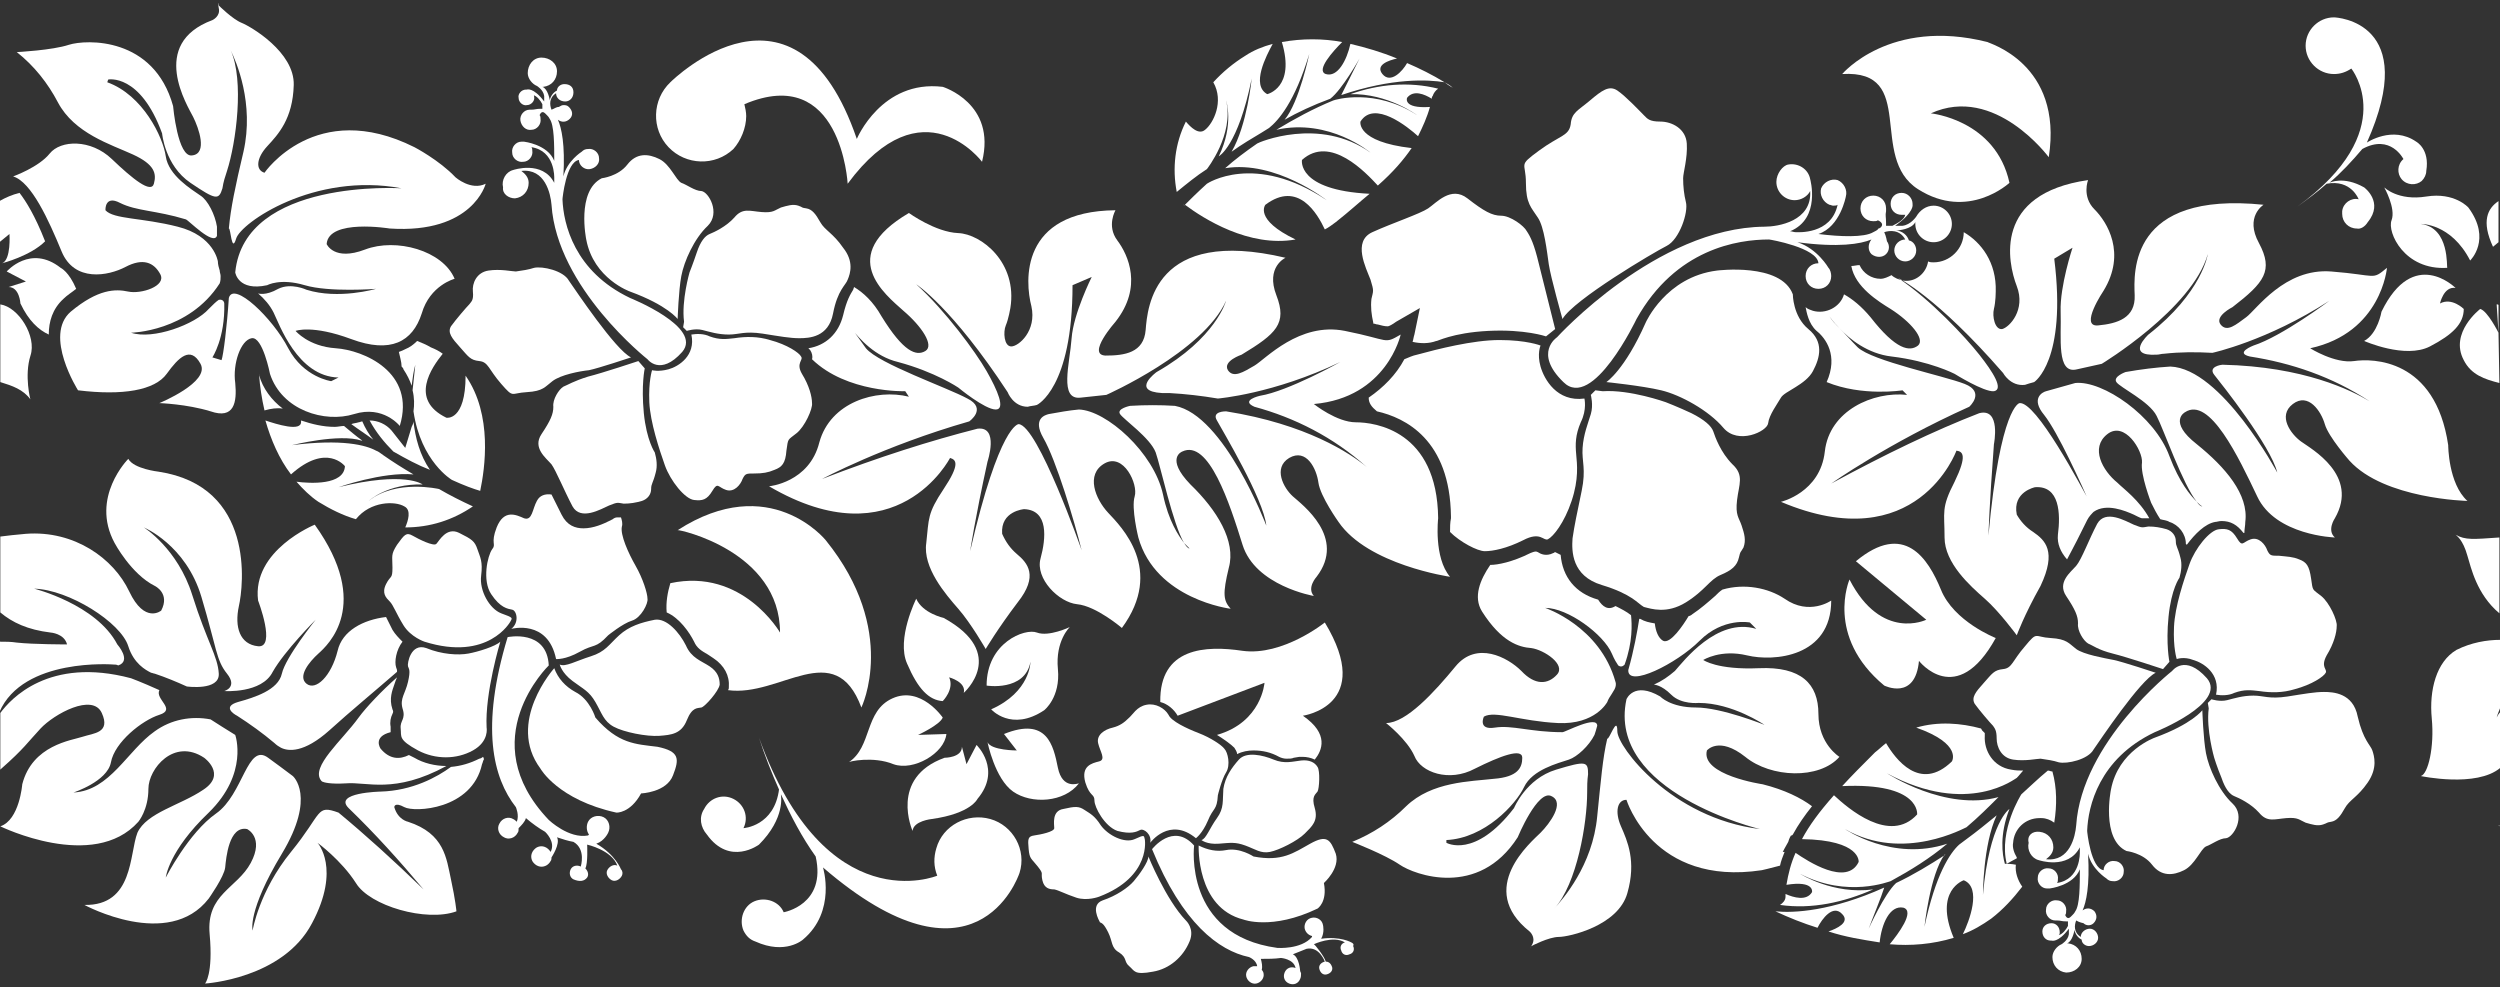
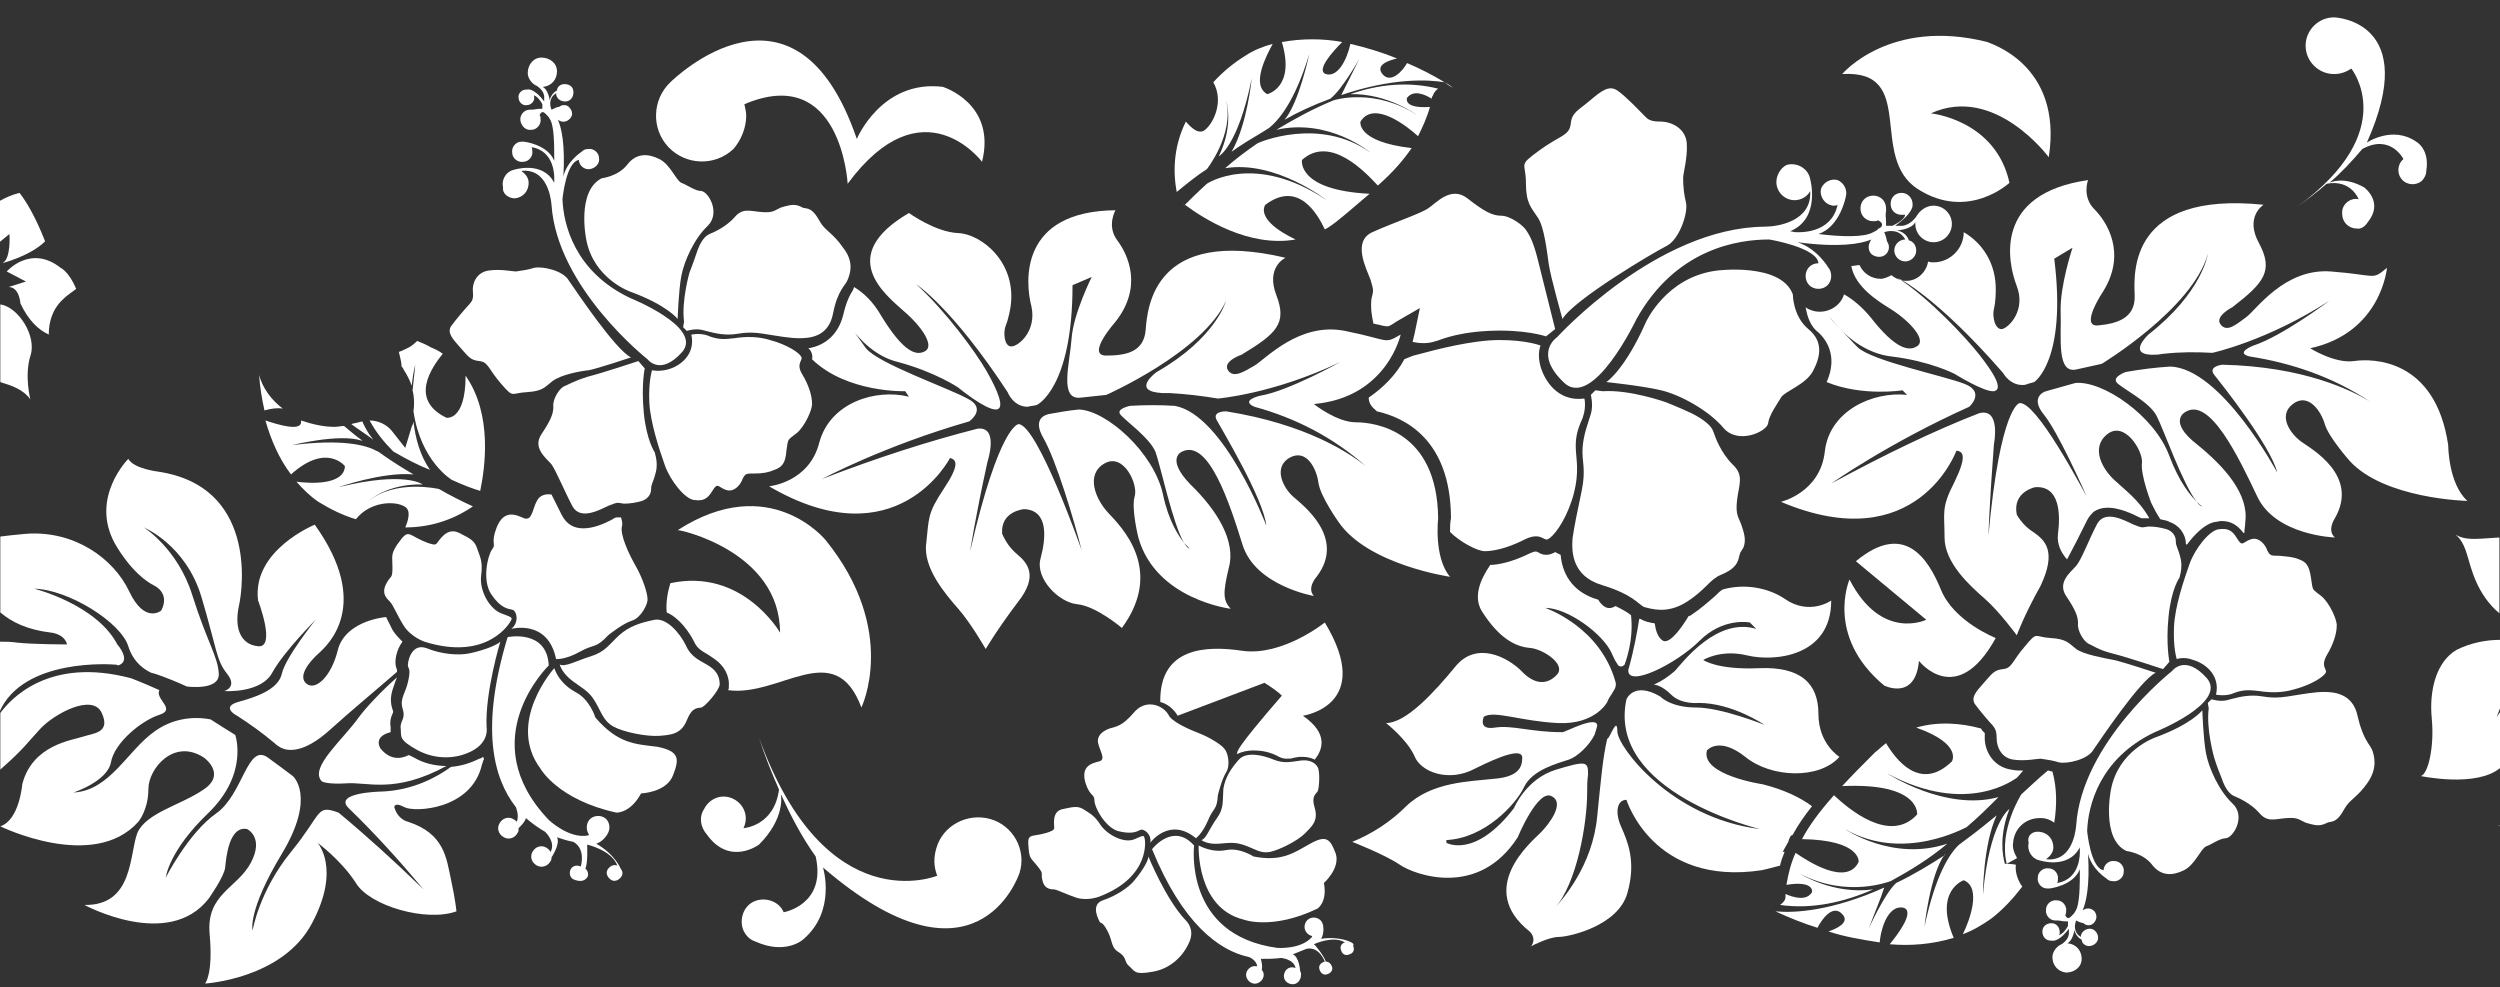
<svg xmlns="http://www.w3.org/2000/svg" version="1.1" id="Layer_1" x="0px" y="0px" viewBox="0 0 273.5 108" style="enable-background:new 0 0 273.5 108;" xml:space="preserve">
  <rect x="0" y="0" width="273.5" height="108" fill="#333333" stroke="none" />
  <style type="text/css"> .st0{fill:#094F5A;} .st1{fill:#FFFFFF;} </style>
  <g id="Group_60_00000035494571453348866690000017483216088333788087_" transform="translate(1953.035) rotate(90)">
    <path id="Path_51_00000059990654251492634260000011618596972551167121_" class="st1" d="M9,1795c0.3-0.6,0.6-0.9,0.6-0.9 S9.4,1794.5,9,1795 M10.8,1807.5L10.8,1807.5c-1-1.3-4.4-3.2-4.4-3.2c1,0.5,3.2,1.6,4,2c-1.9-5.6-1.7-9.5-1.4-11.3 c-0.8,1.3-1.5,2.7-2.1,4.1c0.9,0.5,2.3,1.8,1.2,2.7c-1,0.8-1.5-0.7-1.7-1.6c-0.7,1.7-1.2,3.4-1.6,5.1c1.8,0.4,3.7,1.4,3.3,2.7 c-0.4,1.1-2.5-0.8-3.5-1.8c-0.4,2.1-0.4,4.4,0,6.6c5-1.5,5.7,1.6,5.7,1.6c-1,1.8-4.2,0.1-5.5-0.6c0.3,1.1,0.7,2.1,1.3,3 c0.8,1.3,1.8,2.5,2.9,3.5c2.1-1.2,4.5,0,5.2,0.9c0.6,0.7-0.3,1.6-0.9,2.1c2.4,1.2,5.1,1.5,7.7,1c-0.9-1.1-1.8-2.2-2.5-3.3l0,0 c0,0-3.8-3-7.5-2.1c0,0,2.6-0.9,6.1,0.8c0,0-1.1-2.1-8.5-3.6c0,0,5.1,0.5,8,2.2l0,0c-0.8-1.1-1.5-2.3-2.1-3.3v0 c-0.2-0.3-0.3-0.5-0.5-0.8c-0.8-1-2.8-2.8-8.1-4.4c0,0,5.3,1.1,7.2,2.7l0,0C12.3,1811.1,11.5,1809.4,10.8,1807.5 M21.1,1824.4 L21.1,1824.4L21.1,1824.4L21.1,1824.4 M25.1,1808.1c-0.2-0.4-0.5-0.8-0.8-1.2c-1.1-1.4-2.2-2.6-3.1-3.7c-0.4,8-3.7,7.4-3.7,7.4 c-2.8-3.1,1.4-7,2.8-8.3c-1.5-1.7-2.8-2.8-4.1-3.7c-0.7,6.1-2.9,5.6-2.9,5.6c-2.4-1.5,0.6-5.2,1.6-6.3c-1-0.5-2.1-1-3.2-1.3 c0.2,3-1,2.5-1,2.5c-0.9-0.7-0.4-1.9,0.1-2.7c-0.1,0-0.2,0-0.3-0.1c-0.3-0.1-0.6-0.3-0.8-0.6l0,0c-0.8,3.2-0.5,6.5,0.6,9.6 c-0.1-4.1,2.3-7.3,2.3-7.3c-3,4.6-1.7,9-1.6,9.2c0.9,2.2,2,4.2,3.2,6.2c-1.3-5.8,2.5-10.3,2.5-10.3c-4,5.6-1.1,12.3-1,12.4 c0.9,1.3,1.8,2.5,2.7,3.5c-0.9-5.5,3.5-11.1,3.5-11.1c-5.3,7.9-1.8,13.1-1.8,13.1c1,1.1,1.8,1.9,2.3,2.4c1.5-2,4.7-7,3.8-12.1 c-2.2,4.6-3.8,3.3-3.8,3.3C19.7,1811,23.4,1808.9,25.1,1808.1 M22.5,1823.4L22.5,1823.4c0,0-0.1,0.1-0.1,0.2L22.5,1823.4" />
    <path id="Path_52_00000055679717159707420150000002908228621895579283_" class="st1" d="M17.2,1728.9c0,0-8,5.9-4.8,12.9 c0,0,0.7-7.1,7.6-8.6c0,0,4.2,4.5,0.7,10s-13.1,0-12.6,8.3c0,0-6.2-5.2-3.5-15.9C4.7,1735.6,6.9,1727.3,17.2,1728.9" />
    <path id="Path_53_00000144336108829170163230000010065428419050529454_" class="st1" d="M61.4,1750l6.4-7.7c0,0,2.4,4.9-4.4,8.4 c0,0,6.2,2.7,11.6-3.8c0,0,1.7-3.4-2.7-3.8c0,0,5.3-4.1-2.5-8.4c0,0-1.8,4.6-5.3,6C61.1,1742.1,57,1744.7,61.4,1750" />
-     <path id="Path_54_00000130627495712445817880000003507757682015391389_" class="st1" d="M76.7,1849.9c0,0-1.3-1.3-2.6-0.7 c0,0,0.5-1.9,1.7-1.6c0,0-4.3-4.9-8.2,2.2c0,0-0.5,2.3-2.1,3c0,0,4.4,2.2,7.1,1C75.4,1852.6,76.6,1851.4,76.7,1849.9 M83.6,1855.3 c0.8-2.2-1.2-5.6-3.3-5.8l0.1,3.1c0,0-1.1-2.4-1.9-2.7c0,0-3.5,2.4-2.1,5.5c1.4,3.1,5.3,2.2,7,4.8 C83.3,1860.2,82.7,1857.5,83.6,1855.3 M83.6,1847.3l-1.9,0.5c1.2,0,1.2,1.9,1.2,1.9c2.2,6.1,8,3.5,8,3.5c-1.1-0.1-1.3-2.1-1.3-2.1 c-0.6-4.3-2.2-5-2.2-5c-3.2-2.7-5.9,0.1-5.9,0.1L83.6,1847.3z M84,1837.3c-2.5,0.5-5.6,1.2-3.7,5.9l1.8-1.4c0,0,0,2.8-0.9,3.2 c0,0,4-0.8,5.4-2.8c1.4-2,1.2-5.6-0.9-7.2C85.7,1835.1,86.4,1836.8,84,1837.3 M72.4,1840.3c0,0,3.3,0,5.2,4.3c0,0,2.5-2.2,0.1-5.8 c0,0-1.4-1.8-4.5-1.5c-3.1,0.3-4.6-1.3-4.6-1.3s1.1,2.3,0.6,3.6s1.1,5.5,5.8,5.5C75,1845.2,75.7,1840.9,72.4,1840.3" />
    <path id="Path_55_00000005951234297305396000000006269623549374513540_" class="st1" d="M24.3,1694L24.3,1694 c-2.2-1.8-3.8,0.4-3.8,0.4c-1.3,2.3-0.5,3.8-0.5,3.8l0,0c-1.1-1.3-2.4-2.5-3.7-3.6h0c-1.7-3.1,1.1-4.5,1.1-4.5 c0.6,0.7,1.6,0.7,2.2,0.2c0.7-0.6,0.7-1.6,0.2-2.2c-0.3-0.3-0.7-0.5-1.1-0.5l0,0c-2.4-0.4-3.2,1.1-3.2,1.1 c-1.8,2.6,0.1,5.4,0.1,5.4v0c-13.2-5.9-13.7,3.3-13.7,3.6c0,1.7,1.4,3.1,3.1,3.1s3.1-1.4,3.1-3.1c0-0.7-0.2-1.3-0.6-1.9 c0,0,6.8-5.5,15.1,5.9c-0.8-1.1-1.6-2.2-2.5-3.2l0,0c-0.5-2.7,1.7-3.5,1.7-3.5l0,0c-0.2,0.8,0.4,1.7,1.3,1.8c0.1,0,0.2,0,0.3,0 c0.9,0,1.6-0.7,1.6-1.6C25.1,1694.8,24.8,1694.3,24.3,1694" />
    <path id="Path_56_00000174597795998437514840000009783750058122580614_" class="st1" d="M91.3,1875.7L91.3,1875.7 c3.5-2.5,1.1-5.7,1.1-5.7c-2.9-2.9-5.4-2.4-5.4-2.4l-0.1,0c2.4-1.1,4.7-2.3,6.8-3.8v0c5.3-1.2,6.1,3.5,6.1,3.5 c-1.2,0.5-1.7,2-1.2,3.2c0.5,1.2,2,1.7,3.2,1.2c0.6-0.3,1-0.7,1.2-1.3l0,0c1.5-3.3-0.2-5.2-0.2-5.2c-3.1-3.7-7.9-2.2-7.9-2.2h0 c14.3-16.6,1.2-21.3,0.6-21.5c-2.5-0.8-5.2,0.7-5.9,3.2s0.7,5.2,3.2,5.9c1,0.3,2,0.3,3-0.1c0,0,5.1,12.2-15.1,19.5 c1.9-0.6,3.9-1.4,5.7-2.2l-0.1,0c4.1,0.5,4.3,3.9,4.3,3.9l0,0c-1.2-0.6-2.6-0.1-3.2,1.1s-0.1,2.6,1.1,3.2 C89.4,1876.6,90.5,1876.4,91.3,1875.7" />
    <path id="Path_57_00000183223675461515611650000013190824819382481555_" class="st1" d="M12.7,1871.4c-0.4,0-0.9,0.1-1.3,0.2l0,0 c-4.5-10.6,8.7-11.3,8.7-11.3c-11.1-8.2-2.4-14.7-2.4-14.7c-6.4-1.6-8.2,4.3-8.2,4.3c-0.8,6.7,5.7,9.4,5.7,9.4 c-19.6,6.7-6.5,20.1-6.2,20.4l0,0l0,0c1.9,2,5.1,2.1,7.1,0.2c2-1.9,2.1-5.1,0.2-7.1C15.4,1872,14,1871.4,12.7,1871.4" />
    <path id="Path_58_00000155140210791102802720000007555607429345943957_" class="st1" d="M69.2,1867.7c0,0-7.1,4.1-5.4,12 c1,0.3,2.1,0.5,3.2,0.4c0.6-1.4,2.2-2.5,3.2-3c0.7-0.3,1-0.8,1.4-1.5l0.4-0.6c0.8-1.2,1.9-1.8,3.2-1.7c0.1,0,0.2,0,0.3,0.1 c0.8-5.7-5.9-11.7,1.9-14.6c0,0-8.4-4.1-18.3,3.9c0,0-7.6,6.1-1.1,16.2C57.9,1878.8,60.3,1867.7,69.2,1867.7" />
-     <path id="Path_59_00000000904206993073177910000001348543537919981743_" class="st1" d="M82.5,1817.7c-0.3-0.6-0.4-1.2-0.4-1.8 c0-1,0.2-1.9,0.7-2.8c0.1-0.2,0.2-0.5,0.2-0.8c0-0.3,0-0.6-0.1-0.8l-0.1-0.6c0-0.1,0-0.3,0-0.4c0-0.4,0.1-0.9,0.3-1.3 c-1-0.8-2.8-1.6-4.8,1.3c0,0-1.1-7.9-10.2-2.4c0,0,3.7,4.6,3.1,9c-0.6,4-0.4,9.1,5.6,9c0.2-0.8,0.8-1.5,1.5-1.9l-3.6-9.5 c0,0,4.3,0.3,5.7,5.2c0.5-0.8,1-1.5,1.4-1.9C82,1817.9,82.2,1817.7,82.5,1817.7" />
+     <path id="Path_59_00000000904206993073177910000001348543537919981743_" class="st1" d="M82.5,1817.7c-0.3-0.6-0.4-1.2-0.4-1.8 c0-1,0.2-1.9,0.7-2.8c0.1-0.2,0.2-0.5,0.2-0.8c0-0.3,0-0.6-0.1-0.8l-0.1-0.6c0-0.1,0-0.3,0-0.4c0-0.4,0.1-0.9,0.3-1.3 c-1-0.8-2.8-1.6-4.8,1.3c0,0-1.1-7.9-10.2-2.4c0,0,3.7,4.6,3.1,9c-0.6,4-0.4,9.1,5.6,9c0.2-0.8,0.8-1.5,1.5-1.9l-3.6-9.5 c0.5-0.8,1-1.5,1.4-1.9C82,1817.9,82.2,1817.7,82.5,1817.7" />
    <path id="Path_60_00000016052972924374550180000002908461715363874733_" class="st1" d="M92.3,1809.7c1,1.8,2,3.1,1.4,6.2 c0,0-1,1.5-0.7,3c0.2,1,0,2-0.5,3c0,0,6.8,0.3,8.1-4.9c0,0,1.2-3.1-1.2-8.1c0,0-0.7-1.1-2.8-0.7c0,0-1.6-1.8-3.2-1.3 C91.8,1807.5,91.3,1807.9,92.3,1809.7 M89.5,1819.9c1.1,0.8,2.3,1.2,2.4,1.7c0,0,0.5-0.6,0.4-1.9c-0.1-1.3-0.2-1.8,0.2-2.9 c0.4-1.1,0.9-1.7,0.7-2.7c-0.2-1-1.2-3-2-3.8c-0.8-0.8-1.4-1.5-2.8-1.1c-1.3,0.4-1.5-0.1-1.8-0.3c-0.3-0.2-2.3-0.3-2.7,0 c-0.5,0.3-0.8,0.9-0.7,1.8s0.4,1.8-0.1,3c-0.5,1.2-0.9,3,0,3.8c0.9,0.8,1.9,1.5,3.2,1.7C87.6,1819.3,88.4,1819.1,89.5,1819.9 M87.6,1833.3c0.7,0,2.8-1.1,3.3-2.5c0.4-1.5,0.1-2.1-0.1-2.5c-0.2-0.4,0.5-1.3,1.4-1.1c0,0-2.9-2.1-0.5-5c0,0-0.5-0.7-1.9-1.3 c-1.5-0.6-1.1-1-2.8-1.1c0,0-1.7-0.4-2.5-0.9c-0.8-0.5-2.2-0.2-2.6,0.2c-0.4,0.3-1.2,1.5-1.7,2.8c-0.5,1.3-1.3,3-2,3.3 c-0.7,0.4-1.3,1.4-1.1,2.4c0.2,1.1,1.1,1.5,1.5,2c0.4,0.4,0.8,0.9,1,1.7c0.2,0.9,0.8,1.8,1.7,1.6c0.9-0.2,1.8-0.9,2-0.1 c0.2,0.8,0.5,2,2.3,1.5C87.2,1833.8,86.8,1833.3,87.6,1833.3 M93.7,1827.4c0.6,0,2,1,2.7,1.6c0.7,0.6,1.6,1.9,2.1,3.4 c0.5,1.4,2.2,0.4,2.4,0.3c0.1-0.2,0.1-0.4,1.1-0.9c1-0.5,1.7-0.3,2.2-1.2c0.6-0.9,1-0.5,1.5-1.1s1-0.5,0.6-2.6 c-0.3-1.8-1.6-3.3-3.3-4c-1.4-0.6-2.3,0.4-2.3,0.4C98.4,1825.5,93.7,1827.4,93.7,1827.4 M91.8,1827.8c-0.4,0.1-0.5,0,0,1.1 s-0.4,2.9-1.5,3.7c-1.1,0.7-1.3,1.2-1.7,1.8c-0.4,0.6-0.4,1-0.1,2.3c0.2,1.3,1.7,1,2.1,1c0.4,0,0.7,1.5,0.8,2.2s0.4,0.7,1.5,0.6 c1.1-0.1,1-0.3,1.9-1c0.9-0.7,0.6-0.3,1.5-0.5c0.9-0.2,1-0.8,1-1.3c0.1-0.5,0.5-1.2,0.9-2.4s-0.1-2.5-0.1-2.5 C95.9,1827,91.7,1827.8,91.8,1827.8 M103.1,1805.2L103.1,1805.2c0,0-0.7,1.2-0.4,3.3c-0.7-0.4-1.5-0.2-1.5-0.2 c-0.6,0.1-0.9,0.7-0.8,1.2c0.1,0.6,0.7,0.9,1.2,0.8c0.4-0.1,0.7-0.4,0.8-0.8l0.1,0c1.4,1.2,1.2,3.8,1.2,3.8 c-1.4,10.3-11.2,9.1-11.2,9.1c-2.6,2.3,0.4,4.6,0.4,4.6c8.1-3.3,11.1-7.3,11.8-10.6l0,0c0,0,0.3-0.8,1-0.9c0,0.1,0,0.3,0,0.4 c0.1,0.5,0.6,0.9,1.1,0.8c0.5-0.1,0.9-0.6,0.8-1.1c-0.1-0.5-0.6-0.9-1.1-0.8c-0.1,0-0.3,0.1-0.4,0.2c-0.4-0.1-0.8,0-1.2,0.1l0,0 c0-0.8,0-1.5-0.1-2.2c0,0,0.1-1.4,1.1-1.6h0c-0.2,0.5,0,1,0.5,1.2c0.5,0.2,1,0,1.2-0.5c0.2-0.5,0-1-0.5-1.2 c-0.2-0.1-0.4-0.1-0.6-0.1c-0.1,0-0.2,0.1-0.3,0.1l0,0c0,0-1.5,0.1-1.8,0.8v0c-0.2-0.5-0.4-1-0.6-1.5c-0.3-1.4,1.4-2,1.4-2 c0.1,0.4,0.4,0.7,0.8,0.6c0.4-0.1,0.7-0.4,0.6-0.8c-0.1-0.4-0.4-0.7-0.8-0.6c-0.3,0.1-0.6,0.3-0.6,0.7c-0.5,0.1-1.9,1.2-1.9,1.3 c0,0-1-2.1-0.2-3.4h0c0.1,0.4,0.5,0.6,0.9,0.4c0.4-0.1,0.6-0.5,0.4-0.9c-0.1-0.4-0.5-0.6-0.9-0.4 C103.3,1804.9,103.2,1805,103.1,1805.2" />
    <path id="Path_61_00000144312528525969053350000006712942870827458474_" class="st1" d="M65.9,1841.7c-2.9-2.3-4.3-1.1-5.3,0.1 c-0.6,0.7-1.3,1.2-2.2,1.6c-2.5,0.2-2.7-2.4-2.7-2.4c0.1-2.7,3.2-2.4,5.4-1.8c2.2,0.6,4.8-2,5-4c0.2-2.1,2.6-4.9,2.6-4.9 c-6.4-4.7-11.1,0.1-12.6,1.5s-4.2,2.5-5.4,0.4c-1.2-2.1,2.3-3.7,3.6-3.3s4.5-0.4,4.5-0.4c6.8-1.9,7.8-10.1,7.8-10.1 c-0.9,0.8-1.6,0.9-4.5,0.2c-2.9-0.8-6.3,1.3-9.1,4.2c-2.9,2.8-3.6,0.9-3.6,0.9c-1.4-2.9,5.7-5.2,10.2-6.6c4.5-1.4,5.6-7.8,5.6-7.8 c-0.9,0.8-2.1-0.3-2.1-0.3c-4.3-3.3-7.9,1.6-8.8,2.6c-0.9,1-3.1,2.2-4.2,0.4c-1.1-1.9,1.2-3,2.7-3.2c1.5-0.2,4.3-2.2,4.3-2.2 c4.7-3.2,6-12.2,6-12.2c-2.1,1.8-6.4,1.3-6.4,1.3c-9.6,0.1-10.5,6.9-10.5,9c0,2.1-2,4.6-2,4.6c-0.7-8-7.6-9.5-7.6-9.5 c1.1,1.9,0.6,1.1-0.4,6.1c-1,5,3.1,8.7,3.8,9.9c0.7,1.2,1.4,2.3,0.5,2.9c-1,0.6-1.7-1.5-1.7-1.5c-2.3-3.8-3.4-5-6.5-3.8 c-3.1,1.2-4.1-1-4.1-1c-3.4,14.4,5.4,15.1,7.9,15.3s2.8,2.3,2.8,4.4c-0.1,2.1-3.7-1.1-3.7-1.1c-3.8-3-7.3-1.4-8.9-0.2 c-1.6,1.2-3.3,0.2-3.3,0.2c0.1,10.5,7.8,9.9,10.5,9.2c2.7-0.6,4.4,1.4,4.4,2.2c0,0.8-1.6,0.9-2.3,0.6c-0.7-0.3-1.9-0.5-1.9-0.5 c-5-0.8-8.1,3.2-8.2,5.7s-2.2,5.4-2.2,5.4c4.7,8,8.9,2.6,10.7,0.6c1.7-2,3.8-3.4,4.4-2.4c0.6,1,0.1,2.4-3.8,4.8 c-1.6,0.9-2.6,2-3.2,3l0.3,0.1c0.5,0.3,1.1,0.7,2.8,1.1c0,0,0,0,0.1,0c0.2-0.1,0.7-0.4,1.2-0.8c1.3-1,3.2-2.7,3.8-5.2 c1.1-4.1,2.8-6.6,2.8-6.6s2.4-2.9,2.4-4.1c0-1.1-2.1-0.2-4.2,1s-6.6,4.5-9.5,7.7c0,0,2.5-3.9,11.8-10c0,0,1.6-0.6,1.6-2.2l0,0 c-0.1-0.3-0.1-0.7-0.2-1v0c0,0-1.8-3.9-13.1-3.9l-0.9-2.1c0,0,4,2,6.7,2.2c2.8,0.2,6.8,1.4,6.5-1h0c-0.1-0.9-0.2-1.8-0.3-2.8l0,0 c0,0-4.7-10.6-10.3-13.1c0,0,4.1,1.1,7.8,7.6c0,0,2.1,2.9,2.3-0.6c0-0.3,0-0.5,0-0.8v0c0.1-1.8,0.3-3.5,0.6-5.3l0,0 c0,0-0.5-6.1-4-13.4c0,0,3.2,5.7,3.7,8.8c0,0,0.5,2.2,1.2,0.6l0,0c1.2-4.4,3.3-8.6,6.6-12.3c0.2-0.3,0.5-0.5,0.7-0.8 c-0.2,0.3-0.5,0.5-0.7,0.8c-1.5,1.8-4.7,6.6-6.1,15.4c0,0.1,0,1.6,1,1c1.1-0.6,8.6-5.1,11.5-5.4c0,0-12.1,4.6-13.1,10 c-0.1,1.6-0.1,3.2,0,4.9c0,0,0.3,1.5,0.9,1.1c0.6-0.4,2.6-3.3,4.2-3.9c1.4-0.5,7.9-1.9,9.9-3.1c0.2-0.2,0.4-0.4,0.6-0.6 c0,0.2-0.3,0.4-0.6,0.6c-0.8,0.6-2.4,1.7-5.3,2.3c-4.6,1-9.2,6.2-9.3,9.2c0.1,1.1,0.3,2.2,0.5,3.3c0.1,0.4,0.5,1.8,2.6,0.6 c2.4-1.4,9.1-3.4,12.3-4.2c0,0-13.7,4.8-13.8,6.9c0,0,0,2.1,13.9,5.3c0,0-3.4-0.5-9.8-1.9c0,0-3.9-1.3-3.6,1.1 c1.3,5.1,3.1,10.8,5.5,17c0,0-3.6-6.7-6.3-16.1v0c0,0-1.4-2-2.5,0.2c-1.2,2.2-3.8,9.7-5.5,11.1c-0.8,0.6-1.7,1.2-2.4,1.7 c-0.4,0.3-0.8,0.6-1.2,0.8c2,0.5,3.3,1.9,3.6,3.8c0.1-0.1,0.1-0.1,0.2-0.2c0.3-0.2,0.7-0.3,1-0.2c3.7-3.8,3.5-10.2,3.5-10.2 l0.6-0.4c-0.9,3.6,0.6,8.6,5,9.8c4.4,1.1,4.8,5.5,4.8,5.5c8.2-14-3.1-19.8-3.1-19.8c0.2-0.7,0.7-1.1,3.4,0.7 c2.7,1.8,3.2,1.6,5.9,1.9c2.7,0.4,5.6-2.1,7.2-3.5c1.6-1.4,4.4-3,4.4-3S68.8,1843.9,65.9,1841.7" />
    <path id="Path_62_00000039831820407110747160000004677168302278436252_" class="st1" d="M60.1,1899.2c0.7,0.5,3.4,1.1,4.9,0.1 c1.5-1,1.6-1.8,1.7-2.3c0.1-0.5,1.4-0.8,2.1,0.1c0,0-1.1-4,3.3-4.9c0,0,0.1-1-0.8-2.6c-0.9-1.6-0.3-1.7-1.8-3.1 c0,0-1.3-1.6-1.6-2.6c-0.3-1-1.9-1.8-2.4-1.7c-0.6,0-2.2,0.5-3.6,1.3s-3.4,1.7-4.3,1.5c-0.3-0.1-0.7,0-1,0.1l0,0.3l0,0.1 c0,0.2,0.1,0.4,0.2,0.5l0.2,0.4c0.3,0.6,0.8,1.7,0.8,2.8c0,0.9-0.3,1.8-1.5,2.4l-2.2,1.1l0,0c-0.1,0.7,0.1,1.3,0.7,1.6 c0.9,0.5,2.2,0.5,1.9,1.4c-0.4,0.9-1,2.2,1,3C59.5,1899.4,59.5,1898.7,60.1,1899.2 M69.5,1885.3c1,1.1,1.8,1.5,2.3,3.1 c0.5,1.6,1.2,2.8,0.9,3.4c0,0,0.9-0.2,1.8-1.4s1.1-1.8,2.3-2.5c1.2-0.7,2.1-0.9,2.7-2c0.6-1.1,1.1-3.6,1-5c-0.1-1.3-0.2-2.4-1.7-3 c-1.5-0.6-1.3-1.2-1.4-1.6c-0.1-0.4-1.8-1.9-2.5-2c-0.7,0-1.4,0.2-2,1.1s-0.9,2-2.3,2.6c-1.4,0.7-3,2.1-2.8,3.4 C68.1,1882.9,68.5,1884.2,69.5,1885.3 M78.5,1887.9c0,0-2,0.6-2.8,2.2c-0.6,1.1-1.5,1.9-2.6,2.3c0,0,5.9,5.3,11,1.5 c0,0,3.4-1.9,4.8-8.3c0,0,0.1-1.5-2.1-2.7c0,0-0.1-2.8-2-3.5c-1.8-0.7-2.6-0.7-3.1,1.7C81.4,1883.5,81.4,1885.4,78.5,1887.9 M68,1897.2c-0.4-0.2-0.4-0.4-0.9,1c-0.5,1.3-2.5,2.4-4.1,2.2s-2,0.1-2.9,0.4c-0.9,0.3-1.1,0.6-1.8,2s0.9,2.2,1.2,2.5 s-0.5,1.9-0.9,2.6c-0.4,0.7-0.1,0.9,1,1.7c1.1,0.7,1.2,0.5,2.5,0.5c1.3,0,0.8,0.2,1.8,0.7c1,0.5,1.5,0,1.9-0.4s1.3-0.7,2.6-1.5 c1.3-0.8,1.8-2.3,1.8-2.3C72.4,1899.6,68,1897.2,68,1897.2 M96,1888.8c-0.3-0.2-0.7-0.1-1,0.2c-0.5-0.3-2.6-0.2-2.6-0.2v0 c0,0,0.6-2.7,2.3-3.3l0,0c-0.2,0.4,0.1,0.9,0.5,1.1s0.9-0.1,1.1-0.5c0.2-0.4-0.1-0.9-0.5-1.1c-0.2-0.1-0.5-0.1-0.7,0.1v0 c0,0-1.6,0.6-2.8,2.7c-0.3-0.9-1.2-1.3-1.2-1.3c-0.6-0.3-1.4-0.1-1.7,0.5c-0.3,0.6-0.1,1.4,0.5,1.7c0.4,0.2,1,0.2,1.4-0.1l0.1,0.1 c0.4,2.1-1.7,4.3-1.7,4.3c-8.8,8.4-16.9,0-16.9,0c-4,0.2-3.1,4.5-3.1,4.5c9.9,3,15.4,1.6,18.6-0.9v0c0,0,0.9-0.4,1.6-0.1 c-0.1,0.1-0.2,0.2-0.3,0.4c-0.3,0.5-0.1,1.2,0.5,1.5c0.5,0.3,1.2,0.1,1.5-0.5c0.3-0.5,0.1-1.2-0.5-1.5c-0.1-0.1-0.3-0.1-0.5-0.1 c-0.3-0.3-0.7-0.7-1.1-0.8l0,0c0.6-0.7,1.1-1.4,1.5-2.1h0c0,0,1.1-1.2,2.2-0.6h0c-0.5,0.3-0.8,0.9-0.5,1.5c0.3,0.5,0.9,0.8,1.5,0.5 c0.5-0.3,0.8-0.9,0.5-1.5c-0.1-0.2-0.3-0.4-0.5-0.5c-0.1-0.1-0.3-0.1-0.4-0.1v0c0,0-1.5-1-2.2-0.6h0c0.2-0.6,0.4-1.2,0.5-1.8 c0.8-1.4,2.7-0.8,2.7-0.8c-0.2,0.4-0.1,0.9,0.3,1.1c0.4,0.2,0.9,0.1,1.1-0.3C96.5,1889.6,96.4,1889.1,96,1888.8 C96,1888.8,96,1888.8,96,1888.8 M79.6,1899.8c-3.8,0.2-9.4-1.5-9.4-1.5c0.5,0.5,1.1,2.4,1.3,3.5c0.2,1.1,0.1,2.9-0.6,4.6 c-0.6,1.7,1.7,2.1,2,2c0.3-0.1,0.4-0.3,1.7,0c1.3,0.3,1.8,0.9,2.9,0.6c1.2-0.4,1.3,0.3,2.2,0.2c0.9-0.1,1.2,0.3,2.4-1.9 c1-1.9,1-4.2,0-6C81.1,1899.5,79.6,1899.8,79.6,1899.8" />
    <path id="Path_63_00000019639404988254657130000012635297790114533779_" class="st1" d="M26.2,1888.9c4.3-0.8,5.7-4.8,5.7-4.8 c1.5-4.1,3-5.2,3-5.2s-3.1-0.1-4.7-0.4c-1.6-0.3-4.1-1.4-5.5-2.9c-1.4-1.4-3.7-0.1-3.8,0.7c0,0.7-0.7,1.6-0.9,2.2 c-0.3,0.6-2,1.2-2.6,2.4c-0.6,1.2-0.7,2.5,0.6,3.5c1.3,1,1.5,2.8,1.5,2.8C20.9,1890,26.2,1888.9,26.2,1888.9 M27.1,1860.8 c-1.6,1.1-1.9,2-2.8,2.5s-1.4,0.9-1.5,1.5c-0.1,0.7-0.1,0.3-0.3,0.9c-0.2,0.6,0,1.2,0.2,1.9c0.3,0.7,0.6,0.8,0.5,2.1 c-0.1,1.3-0.5,2.1,0.6,3c1,0.9,1.6,2.2,1.8,2.7c0.2,0.5,0.8,1,2,1.4c1.2,0.4,2.2,0.8,2.2,0.8s3.1,0.9,5.4,0.6l0.6,0.1l0.4-0.4 c0,0-0.3-0.9-0.1-1.7s0.5-1.7,0.5-2.9c0-1.1-0.4-1.7-0.1-3.7c0.3-1.9,0.5-3,0.5-4c0-1.1-0.1-3.2-2.7-3.7s-3.1-1.4-3.7-1.6 C29.9,1860,28.6,1859.6,27.1,1860.8 M39,1865.4c-0.4,0.2-1.3,1.5-1.8,3.4c-0.4,1.3-0.4,2.6-0.2,3.9c0.1,0.9,0.2,1.6-0.2,2.7 c-0.3,0.6-0.3,1.4-0.2,2c2.3-0.5,3.5,1.4,3.8,2.5s0.1,1.8,0.1,1.8s1.2,0.4,3.5,0.3c2.2-0.1,5.2-1.1,6.9-1.7 c1.7-0.6,3.7-2.2,3.8-3.2c0.1-0.9,0-1.4-1-2c-1-0.6-0.4-0.6-0.1-1.5c0.3-0.9-0.6-1.6-1.2-1.8c-0.6-0.3-0.6-0.4-0.6-1.3 s-0.1-1.5-0.4-2.2c-0.3-0.8-0.7-1.2-2.1-1.3c-1.4-0.2-1.1-0.1-1.9-1.1c-0.7-0.9-2.7-1.8-3.3-1.7c-0.7,0-1.9,0.3-3.2,1.1 C39.7,1866,39.4,1865.1,39,1865.4 M45.2,1882.6c-3.1,0.3-4.9-0.1-4.9-0.1l-0.8,0.7c0,0,1.3,3.9,1.7,5.5c0.5,1.6,0.9,2.2,1.1,2.7 c0.3,0.5,1.4,1.2,2.2,1.1c0.8,0,1.5,0.3,3,1.3c1.5,1,2.6-0.5,3.3-1.1c0.7-0.5,2.9-1.4,4.6-2.3c1.6-0.9,0.3-3.1-0.1-4 c-0.4-1-0.3-0.9-0.2-1.6c0-0.7-0.1-1.3-0.3-2c-0.2-0.6-0.7-1-1.3-1c-0.6,0-0.6-0.2-1.8-0.5c-0.7-0.2-1.5-0.1-2.2,0.1 C49.5,1881.4,48.2,1882.3,45.2,1882.6 M40.5,1888.6c-0.2-1-1.4-4.6-1.4-4.6c-0.8,1.7-7.4,6.1-8.4,6.8c-1.1,0.6-1.6,2.9-1.4,3.8 c0.2,0.6,0.3,1.3,0.4,2c0,0.4-0.3,1.7-0.1,3c0.2,1.3,1.4,1.8,2.3,1.7c1-0.1,1.1,0.2,1.4,0.4c0.3,0.3,1.7,1.5,2.4,2 c0.7,0.4,1.3-0.1,2.3-1s1.4-1.1,1.5-2.1c0.1-1,0.9-1,2.5-2.4s1-1,0.9-2.8c-0.1-1.8-0.6-2-1.2-2.8 C41,1891.7,40.6,1889.6,40.5,1888.6 M21.7,1896.7c-0.1-0.9-0.8-1.5-1.7-1.5c-0.6,0-1,0.4-1.3,0.8v0c-0.3-2.6,2.5-3.2,3.7-3.3 c9.1-0.6,16.9-10.5,16.9-10.5s1.9-1.4-0.8-3.8c-2.7-2.3-5.9,5.7-5.9,5.7c-2.9,6.1-8.1,7.3-10.8,7.4c-0.1,0-4.1-0.4-4.3-1.8 c0.6,0,1.1-0.6,1-1.2s-0.6-1.1-1.2-1c-0.6,0-1.1,0.6-1,1.2c0,0.3,0.1,0.5,0.3,0.7l0,0c0,0,1,1.6,2.7,2h0c-3.5-0.2-5.3,0.2-6.2,0.6 c0.3-0.4,0.3-0.9-0.1-1.3s-0.9-0.3-1.3,0.1c-0.2,0.2-0.2,0.4-0.2,0.6c0,0.2,0.1,0.3,0.2,0.5h0c0,0.3,0.2,0.5,0.3,0.8 c-0.5,0.2-1.3,0.3-1.8-0.5c0.5,0,0.9-0.4,0.9-1c0-0.5-0.4-0.9-1-0.9s-0.9,0.4-0.9,1c0,0.4,0.3,0.8,0.7,0.8l0,0 c0.2,0.4,0.6,0.7,1.1,0.8c0,0-0.1,0-0.1,0c0,0-1.2,0.2-1.4,0.8h0c0,0,0-0.1,0-0.1c-0.1-0.9-0.8-1.5-1.7-1.5s-1.5,0.8-1.5,1.7 s0.8,1.5,1.7,1.5c0.6,0,1.2-0.5,1.4-1c0,0,0.4-0.7,1.1-0.8c0.2,0,0.4,0,0.6,0c-1.6,1.2-1.3,1.9-1.3,1.9l0,0c0,0,0,0,0,0.1 c0,0.5,0.5,0.9,0.9,0.8c0.5,0,0.9-0.5,0.8-0.9c0-0.5-0.5-0.9-0.9-0.8c0,0,0,0,0,0c-0.1,0-0.2,0-0.2,0.1l0,0c0.1-0.4,0.6-0.8,1-1 c0.2,0,0.4,0,0.5,0c0,0.1,0,0.2,0,0.2c0,0.5,0.1,0.6,0.1,1c0,0,0,0,0,0l0,0h0c0,0.1,0,0.1,0,0.2c0,0.6,0.6,1.1,1.2,1s1.1-0.6,1-1.2 c0-0.6-0.6-1.1-1.2-1c-0.1,0-0.3,0-0.4,0.1v0c0,0-0.6-0.2-0.2-0.6c0,0,0.1-0.1,0.1-0.1c0,0,0,0,0.1-0.1h0c0.1-0.1,0.2-0.2,0.4-0.3 c0.7-0.5,2.8-0.5,4.6-0.5c-1.8,0.7-2.1,3.3-2.1,3.3h0c0,0.1,0,0.2,0,0.3c0,0.6,0.6,1.1,1.2,1c0.6,0,1.1-0.6,1-1.2 c0-0.6-0.6-1.1-1.2-1c-0.1,0-0.3,0-0.4,0.1c0.4-2.6,3.3-2.5,3.4-2.5c0.2,0,0.3,0,0.5,0c-2.5,1.3-1.4,4.5-1.4,4.5h0 c0.2,0.8,1.1,1.3,1.9,1.1C21.2,1898.1,21.7,1897.4,21.7,1896.7" />
    <path id="Path_64_00000026850505791501815250000017758795983781404853_" class="st1" d="M58.5,1684.4c0.1-0.1,0.5-0.8,2.3-1.3 c1.3-0.4,4.2-1,6.3-3.5h-8.3C59,1682.5,59.1,1683.3,58.5,1684.4 M90.3,1679.7l0.1-0.1h-0.1C90.3,1679.6,90.3,1679.6,90.3,1679.7 M77.9,1679.5c0.2,0.2,0.4,0.3,0.6,0.4c-0.4-0.1-0.8-0.3-1.1-0.4H70c0,1.5,0.3,3.2,1.1,4.8c1.3,2.2,4.4,3,7.5,2.7 c3.1-0.3,6.1,0.4,6.3,1.2c0,0,1.3-6.1-0.9-8.7H77.9z" />
    <path id="Path_65_00000177447641557140740550000011911244437244074638_" class="st1" d="M72.7,1940.6c0-0.2,0-0.3,0.1-0.5l0,0 c-0.5-1.5-2.3,0.1-2.3,0.1c-4.4,2.3-6.1,9.1-6.1,9.1c0.1-3.8,3.7-9.5,6.3-10.3c1.9-0.6,2.6-1.9,2.9-2.5c0-0.1,0.1-0.3,0.1-0.4l0,0 v0c0.4-1.2,0.9-2.4,1.4-3.5v0c0,0,0.5-3.6-1.4-3.5s-3.5,1.3-8.6,2.9s-7.4,5.3-7.4,5.3s1.9-4.6,7.6-6.3s6.9-1.6,8.4-2.8 c1.5-1.2,1.9,0.3,1.9,0.3s0.3-4.1-2.1-5.3c-2.3-1.3-5.7-4.7-5.7-4.7s4.1,3.3,5.9,3.7c1.8,0.4,2.6,3,3.1,4.8 c0.5,1.7,1.3,0.5,1.5,0.1v0c0.9-1.4,1.9-2.8,3-4.1c0.2-0.2,0.4-0.5,0.5-0.7c0.4-0.8,0.6-2.5-1.9-5.3c-2-2.2-4.4-5.1-6.4-7.4 c-0.1,0-0.1,0-0.2,0l0,0l-0.3,0.1c-0.6,0.2-1.9,0-2.8-0.7c-0.4,0.4-0.8,0.8-1.3,1.1l-1.4,0.7c0.3,2.5,1.5,4.8,3.7,5.3 c2.8,0.7,4.4,2.4,3.6,3.4c-0.8,1-2.4-0.3-3.3-1.3c-0.9-1-5.3-5.9-14.1,0.4c0,0,2.8,6.9,8.3,6.2c0,0,5.2-2,5,0s-2.1,2.6-4.4,2.1 c-2.2-0.5-13.1-1.8-14.7,8.8c0,0-0.3,2.7-1.4,3.3c0,0,4.2,4.2,9.2,1.5c0,0,3.4-1.8,4.7-4.4c0,0,0.8-1.7,2.7-0.7 c0,0,1.5,1.8-2.1,3.5s-6.7,6-6.3,11.3c0.1,1.1,0.2,2.1,0.3,2.8H67c1.1-1.3,1.9-3,2.2-5.5c0,0,0.1-1.5,1.3-1.8c0,0,0,3.7-0.2,5.5 c-0.1,0.6-0.1,1.3-0.1,1.9h7.7C71.9,1950.5,72.7,1940.6,72.7,1940.6 M101,1918.9c-6-3.2-8.8-0.6-8.8-0.6s1.9-2.6,4.4-4.2 c2.5-1.5,4.3-7.7,3.1-11c0,0-1.2,0.1-3.5,0.6c-2.3,0.5-5,0.7-6.3,4.7c0,0-0.2,1.1-1.6,1.5c0,0-0.6,0,0-1.1c0.6-1.1,0.3-7.4-4.7-8.5 c-0.2-0.1-0.4-0.1-0.5-0.2c-0.1,0-0.2,0-0.3,0.1c0.1,0.1,0.2,0.3,0.2,0.4c0.5,1,0.8,2,0.9,3.1c1.1,1.5,2.6,4.2,2.7,7.7 c0,0,0.1,5.2,1.8,3.5c2.8-2.9,5.8-5.6,8.9-8.2c-3.2,3.3-6,6.4-8.4,9.3c-0.9,2.5,0,1.7,4.3,5.2c4.3,3.5,8.6,4.2,8.6,4.2 s-2.1,0.6-8.4-3.2c-6.3-3.8-8.5-1.2-8.5-1.2c-0.7,0.9-1.4,1.9-2,2.7c-1.7,2.3,4,2.7,6.1,5.7c2.1,3,7,5.5,7,5.5s-2.9-0.3-7.1-4.7 c-4.3-4.4-8.5-2.9-8.5-2.9c-0.6,1-1.2,1.9-1.7,2.7c-0.4,2.1,0,4.3,1.3,6.1c2.1,3,6.5,4.9,6.7,8.9c0,0-1.2-3.7-3.3-4.1 c-2.2-0.4-4.6-3.4-5.2-5.3c-0.6-1.9-1.7,0.5-2.7,0c-0.9,2-1.3,3.1-1.3,3.1c-2.4,9,2.3,13.2,3.8,14.3h6.2c0,0-0.1-0.1-0.1-0.1 c-2.2-2.5-2.9-2.9-4.4-4.3c-1.6-1.5-3.9-5.7-1.7-6.7c2.2-1,2.2,0.9,2.6,2.1c0.4,1.2,0.9,5.5,5.2,6.6c0,0,3.9,0.3,4.6,2.4 c0,0,5-10.2-0.5-15.1c0,0-1.3-1.1-3.6-1.1c-2.2,0-5.6-2.8-3.4-6.1c0,0,1.8-2.5,3.5,0.1c1.7,2.5,2.5,6.2,4.7,7.2 c2.3,0.9,8,0.4,7.9,5.8c0,0,5-9.2-0.7-13.6c0,0-2.4-1.7-3.4-1.8s-4.6-0.4-4.2-2.4c0,0,0.9-1.9,3.7-0.4c2.8,1.5,3.4,4.9,7.8,4.5 s5.4,0.5,5.4,0.5S107.1,1922.1,101,1918.9 M85.4,1918L85.4,1918L85.4,1918z M78.5,1913.8c2.5,1.8,5.4,5.3,6.9,4.1l0,0 c0,0,0.1-0.1,0.1-0.1c0.1-0.2,0.3-0.9,0.2-2.6c-0.2-2.3,1.2-5.3-1.9-11c0,1.2-0.3,2.5-0.9,3.5c-0.1,0.2-0.2,0.4-0.3,0.6 c0.5,1,0.5,2.1-0.7,3.1c0,0-1.3,0.9-1.8-1.1c-0.1,0-0.2,0-0.3,0l-0.3,0c-0.5,0.1-1,0-1.4-0.2c-0.2-0.1-0.3-0.1-0.5,0 c-1.2,0.4-2.1,0-2.7-0.2c-0.3-0.1-0.6-0.2-0.8-0.3C75.6,1911.3,77.4,1913,78.5,1913.8" />
    <path id="Path_66_00000063621722231029265550000001502872700943310239_" class="st1" d="M65.9,1768.6c-1.3-2.1-2.5-2.6-3-3.8 c-0.5-1.2-1-1.8-1.9-2c-0.8-0.2-0.4-0.1-1.1-0.5c-0.8-0.3-1.5-0.1-2.4,0.2c-0.9,0.3-1.1,0.7-2.8,0.5s-2.7-0.8-3.9,0.5 c-1.3,1.3-3,1.9-3.6,2.1c-0.6,0.2-1.3,1-2,2.4c-0.7,1.5-1.2,2.8-1.2,2.8s-1.4,3.9-1.2,6.9l-0.1,0.8l0.5,0.5c0,0,1.1-0.3,2.1,0 s2.2,0.8,3.7,0.9c1.5,0.1,2.3-0.4,4.7,0.1c2.4,0.5,3.8,0.8,5.2,1c1.4,0.1,4.1,0.1,5.1-3.2c1-3.3,2-3.9,2.4-4.6 C66.6,1772.4,67.2,1770.7,65.9,1768.6 M29.6,1765.2c0.7,5.6,5.7,7.8,5.7,7.8c5.2,2.3,6.5,4.3,6.5,4.3s0.4-3.9,0.9-6 c0.5-2.1,2.2-5.2,4.1-6.8s0.4-4.8-0.5-4.9c-0.9-0.1-2.1-1-2.8-1.4c-0.7-0.4-1.4-2.7-2.9-3.5c-1.5-0.8-3.2-1.2-4.6,0.5 c-1.4,1.7-3.8,1.7-3.8,1.7C28.7,1758.2,29.6,1765.2,29.6,1765.2 M59,1783.7c-0.3-0.6-1.8-1.8-4.2-2.6c-2.4-0.8-4-0.6-5.1-0.5 c-1.1,0.1-2.1,0.1-3.5-0.5c-1.4-0.7-2.6-0.4-2.6-0.4c0.4,3-2.1,4.4-3.5,4.8c-1.4,0.4-2.3,0-2.3,0s-0.6,1.5-0.6,4.5 c0,2.9,1,6.8,1.6,9c0.1,0.5,0.3,0.9,0.5,1.4c1.7,0.9,3.1,2.3,4.2,3.9c0.6,0,1-0.3,1.5-0.9c0.7-3.1,3.1-8,11.5-8.1l0.1,0l0.1,0 c0.5,0.1,1,0.1,1.5,0.1c1.1-1.1,2.1-3,2.1-3.8c0-0.9-0.3-2.4-1.2-4.2C58.1,1784.5,59.2,1784.2,59,1783.7 M36.2,1790.2 c-0.2-4,0.6-6.3,0.6-6.3l-0.8-1c0,0-5.2,1.3-7.2,1.8c-2.1,0.5-2.9,0.9-3.5,1.3c-0.6,0.3-1.7,1.8-1.7,2.8c0,1-0.5,1.9-1.9,3.7 s0.5,3.4,1.1,4.3c0.6,0.9,1.6,3.9,2.6,6.1c1,2.2,3.9,0.7,5.2,0.2c1.3-0.4,1.2-0.3,2.1-0.1c0.9,0.1,1.7,0,2.6-0.2c0,0,0.1,0,0.1,0 c0-0.2,0.1-0.3,0.1-0.5c0.1-0.4,0.2-0.7,0.2-1.1v0c0-0.1-0.2-0.5-0.5-0.9l-1.5-2.6l2.9,0.6c0.3,0.1,0.5,0.1,0.8,0.2 c0.2-0.9,0.2-1.8-0.1-2.6C37.4,1795.9,36.4,1794.2,36.2,1790.2 M28.9,1783.6c1.4-0.2,6-1.5,6-1.5c-2.1-1.2-7.3-10-8-11.4 c-0.7-1.4-3.7-2.4-4.8-2.1c-0.8,0.2-1.7,0.3-2.6,0.3c-0.6,0-2.2-0.5-3.8-0.4s-2.4,1.6-2.4,2.9c0,1.2-0.3,1.4-0.7,1.8 c-0.4,0.4-2.1,2-2.7,2.9s0,1.7,1.1,3c1.1,1.3,1.3,2,2.6,2.1c1.3,0.2,1.2,1.2,2.9,3.5s1.2,1.4,3.5,1.4s2.7-0.6,3.8-1.3 C24.8,1784.1,27.5,1783.8,28.9,1783.6 M19.9,1758.7c1.1,0,2-0.9,2-2c0-0.7-0.4-1.4-1-1.7v0c3.3-0.2,3.9,3.5,3.9,5 c0.1,11.8,12.1,22.7,12.1,22.7s1.7,2.6,4.9-0.7c3.2-3.2-6.9-8-6.9-8c-7.7-4.3-8.7-11.1-8.7-14.5c0-0.1,0.9-5.3,2.6-5.4 c0,0.8,0.6,1.4,1.4,1.4c0.8,0,1.4-0.6,1.4-1.4c0-0.8-0.6-1.4-1.4-1.4c-0.3,0-0.7,0.1-0.9,0.3l0,0c0,0-2.1,1.2-2.8,3.4 c0.6-4.5,0.2-6.9-0.3-8.1c0.5,0.4,1.2,0.4,1.6,0c0.4-0.5,0.4-1.2,0-1.6c-0.4-0.4-1-0.4-1.4-0.1l0,0c0,0-0.6,0.1-1,0.3 c-0.2-0.6-0.3-1.7,0.8-2.3c0,0.6,0.5,1.2,1.2,1.2c0.6,0,1.2-0.5,1.2-1.2c0-0.6-0.5-1.2-1.2-1.2c-0.5,0-1,0.3-1.1,0.8l0,0 c-0.6,0.2-1,0.7-1.1,1.4c0-0.1,0-0.1,0-0.2c0,0-0.1-1.5-0.9-1.9l0,0c0,0,0.1,0,0.2,0c1.1,0,2-0.9,2-2c0-1.1-0.9-2-2-2 c-1.1,0-2,0.9-2,2c0,0.8,0.5,1.5,1.2,1.9c0,0,0.9,0.6,1,1.5c0,0.3,0,0.5,0,0.8c-1.5-2.1-2.3-1.9-2.3-1.9l0,0c0,0-0.1,0-0.1,0 c-0.6,0-1.2,0.5-1.2,1.2s0.5,1.2,1.2,1.2s1.2-0.5,1.2-1.2c0-0.1,0-0.2,0-0.4l0,0c0.5,0.1,0.9,0.8,1.2,1.4c0,0.2,0,0.5,0,0.7 c-0.1,0-0.2,0-0.3,0c-0.7,0-0.8,0.1-1.3,0l0,0l0,0v0c-0.1,0-0.2,0-0.3,0c-0.8,0-1.4,0.6-1.4,1.4c0,0.8,0.6,1.4,1.4,1.4 c0.8,0,1.4-0.6,1.4-1.4c0-0.2,0-0.4-0.1-0.5l0,0c0,0,0.3-0.8,0.8-0.3c0,0.1,0.1,0.1,0.1,0.2c0,0,0,0.1,0.1,0.1 c0.1,0.1,0.2,0.3,0.3,0.5c0.6,1,0.5,3.6,0.2,6c-0.8-2.4-4.1-3-4.1-3v0c-0.7-0.2-1.5,0.2-1.8,0.9c-0.2,0.7,0.2,1.5,0.9,1.8 c0.7,0.2,1.5-0.2,1.8-0.9c0-0.1,0.1-0.3,0.1-0.4c0-0.2,0-0.4-0.1-0.5c3.3,0.7,3,4.4,3,4.6c0,0.2-0.1,0.4-0.1,0.6v0 c-1.4-3.4-5.7-2.2-5.7-2.2v0c-1.1,0.2-1.8,1.3-1.6,2.4C18.1,1758,19,1758.7,19.9,1758.7" />
    <path id="Path_67_00000068660093750724324050000007991150663442327173_" class="st1" d="M58.2,1730.6c-0.5,0.8-1.2,1.4-1.9,1.8 c-2.5,0.5-3-2-3-2c-0.2-2.7,2.9-2.8,5.2-2.5c1,0.1,1.9-0.3,2.7-1c-0.4-0.2-1.3-0.7-2.1-1.1l-2.2-1.1c-0.4-0.2-0.7-0.5-1-0.8 c-3,1.6-12,6.4-11.8,8.2c0,0,0.3,2.1,14.5,3.4c0,0-3.4-0.1-10-0.6c0,0-4-0.8-3.4,1.6c1.9,4.9,4.5,10.3,7.7,16.2 c0,0-4.4-6.2-8.4-15.1l0,0c0,0-1.6-1.8-2.5,0.5c-0.9,2.3-2.5,10.1-4,11.7c-0.7,0.7-1.5,1.4-2.1,2c-0.4,0.4-0.8,0.8-1.3,1.1 c0,0,0.6-0.4,1.3-1.1c1.2-1.1,2.8-3.1,3.1-5.7c0.5-4.2,1.9-6.9,1.9-6.9s2-3.2,1.9-4.3c-0.2-1.1-2.1,0.1-4,1.6 c-1.9,1.5-6,5.3-8.4,8.9c0,0,2-4.2,10.4-11.5c0,0,1.5-0.8,1.3-2.4v0c-0.1-0.3-0.2-0.6-0.3-1l0,0c0,0-2.3-3.6-13.5-2.2l-1.2-2 c0,0,4.2,1.4,7,1.3c2.8-0.1,6.9,0.5,6.3-1.8h0c-0.2-0.9-0.4-1.8-0.6-2.7l0,0c0,0-6-9.9-12-11.6c0,0,4.2,0.6,8.8,6.5 c0,0,2.4,2.6,2.2-0.9c0-0.3-0.1-0.5-0.1-0.8l0,0v0c-0.2-1.8-0.2-3.5-0.1-5.3l0,0c0,0-1.3-6-5.7-12.8c0,0,3.9,5.2,4.9,8.3 c0,0,0.8,2.1,1.2,0.4l0,0c0.7-4.5,2.2-9,4.9-13.1c0.2-0.3,0.4-0.6,0.6-0.9c-0.2,0.3-0.4,0.6-0.6,0.9c-1.2,2-3.8,7.2-4,16.1 c0,0.1,0.2,1.6,1.1,0.9c1-0.8,7.8-6.2,10.7-6.9c0,0-11.4,6.1-11.6,11.7c0.1,1.6,0.3,3.2,0.6,4.9c0,0,0.5,1.4,1.1,1 c0.6-0.4,2.1-3.6,3.7-4.4c1.3-0.7,7.6-2.9,9.4-4.4c0.2-0.2,0.4-0.4,0.5-0.6c0,0.2-0.2,0.4-0.5,0.6c-0.7,0.7-2.1,1.9-5,3 c-4.4,1.6-8.3,7.3-8,10.3c0.3,1.1,0.6,2.1,0.9,3.2c0.1,0.4,0.8,1.7,2.6,0.2c1.9-1.5,7.4-4,10.6-5.4c-1-1.4-0.1-3.5,0.3-4.4l0.2-0.4 c0.2-0.4,0.2-0.5,0.2-0.5l0-0.1l0-0.4c0-0.1,0-0.2,0-0.3c-2,1.1-3.2,2.8-3.9,3.5c-1.3,1.6-3.8,3-5.3,1.1c-1.5-1.9,1.8-3.9,3.1-3.8 c1.3,0.2,4.4-1,4.4-1c0.6-0.3,1.2-0.6,1.8-1c0.1-0.3,0.1-0.7,0.3-1c0.3-1,1.3-1.8,2.4-1.8c0,0,0.1-0.1,0.1-0.1 c-1.2-0.9-2.3-2-2.5-3.1c0-0.2-0.1-0.4-0.1-0.7c0-1,0.4-1.7,1.3-2.4c0,0,0,0,0-0.1c-0.4,0-0.8-0.1-1.2-0.1c-3-0.4-6,2.2-8.5,5.3 c-2.5,3.2-3.5,1.3-3.5,1.3c-1.8-2.7,5-5.9,9.2-7.9c4.3-2,4.5-8.5,4.5-8.5c-0.8,0.9-2.1,0-2.1,0c-4.7-2.7-7.6,2.6-8.4,3.7 s-2.8,2.6-4.1,0.9s0.8-3.1,2.2-3.5c1.4-0.4,4-2.7,4-2.7c4.2-3.8,4.4-12.9,4.4-12.9c-1.9,2.1-6.1,2.1-6.1,2.1 c-9.5,1.4-9.5,8.3-9.2,10.3c0.3,2.1-1.4,4.8-1.4,4.8c-1.7-7.8-8.8-8.4-8.8-8.4c1.4,1.7,0.8,1,0.4,6.1s4.2,8.2,5,9.3 c0.8,1.1,1.7,2.1,0.8,2.8c-0.9,0.7-1.9-1.3-1.9-1.3c-2.7-3.5-4-4.5-7-2.9c-2.9,1.6-4.2-0.5-4.2-0.5c-1.5,14.7,7.4,14.2,9.9,14.1 c2.5-0.1,3.1,1.9,3.3,4c0.2,2.1-3.8-0.6-3.8-0.6c-4.1-2.5-7.5-0.4-8.9,1c-1.4,1.4-3.2,0.7-3.2,0.7c1.5,10.4,9,8.8,11.6,7.8 c2.6-1,4.5,0.8,4.7,1.6c0.1,0.8-1.4,1.1-2.2,0.9s-1.9-0.2-1.9-0.2c-3.2-0.1-5.4,1.6-6.5,3.5c1.8,0,3.3,1.5,3.3,3.3 c0,0.2,0,0.4-0.1,0.6c1.3,0.2,2.3,1.4,2.1,2.7c-0.1,0.5-0.3,1-0.6,1.3c0.2,0.4,0.4,0.8,0.4,1.2c0,1-0.6,1.9-1.5,2.3 c0,0.3,0.1,0.6,0.1,0.9c2.3-0.4,3.9-3,4.7-4.3c1.4-2.2,3.3-3.8,4-3c0.7,0.9,0.5,2.4-3.1,5.2c-1.2,1-2,2-2.5,2.9 c1.4,0.4,2.2,2,1.8,3.4c-0.1,0.3-0.2,0.6-0.4,0.8c0.5-0.1,1.8-0.3,2.6-1.2c0.8-1,2.7-2.4,5.6-1.1c1.6-3.9,0.9-8.3,0.9-8.3l0.5-0.5 c-0.4,3.7,1.7,8.5,6.2,9c4.5,0.5,5.5,4.8,5.5,4.8c6.3-14.9-5.6-19.2-5.6-19.2c0.1-0.7,0.5-1.2,3.4,0.2c2.9,1.5,3.3,1.1,6.1,1.1 c2.8,0,5.3-2.8,6.7-4.4c1.4-1.6,4-3.5,4-3.5s-2.2-0.8-5.4-2.6C60.3,1728,59.1,1729.3,58.2,1730.6" />
    <path id="Path_68_00000121256505749574340130000017110887943259318684_" class="st1" d="M86.9,1731.9c0,0,3.9,2.5,7.6,1.6 c-0.1-0.2-0.4-0.7-0.6-1.1c0,0-0.1,0-0.1,0c-0.5,0.3-1.1,0.5-1.6,0.4c-1.5-0.1-2.7-1.3-2.7-2.9c0-0.1,0-0.1,0-0.2 c0-0.5,0.2-1,0.5-1.4c-1.9-0.3-3.8-0.3-5.6,0.2c0,0.2-0.1,0.3-0.1,0.5C85.2,1730.1,86.1,1731,86.9,1731.9L86.9,1731.9z M103.3,1746.3c0.2-2.3,0-4.7-0.7-7c-5.2,2.2-6.3-1.1-6.3-1.1c0.8-2,4.5-0.6,5.9,0.1c-0.4-1.1-1-2.1-1.7-3.1 c-1-1.3-2.2-2.4-3.5-3.4c-0.7,0.5-1.6,0.8-2.4,0.7c-0.1,0.5-0.1,0.9-0.1,1.1c0.2,0,0.4-0.1,0.6-0.2c-0.2,0.1-0.4,0.2-0.6,0.2l0,0.1 l0,0c-1,0.3-3.2,0.6-6-0.5c0,0,1.4,2.2,9.4,2.9c0,0-5.5,0-8.7-1.5l0,0c0.9,1.1,1.8,2.2,2.6,3.3v0l0,0c0.2,0.3,0.4,0.5,0.6,0.8 c0.9,1,3.3,2.6,9,3.8c0,0-5.7-0.6-7.9-2.2l0-0.1c1.1,1.7,2.2,3.5,3.1,5.4l0,0c1.2,1.3,5,3,5,3c-1.1-0.4-3.5-1.4-4.5-1.7 c2.6,5.8,2.8,9.9,2.6,11.9c0.7-1.5,1.3-3,1.8-4.6c-1-0.5-2.6-1.7-1.5-2.7c0.9-0.9,1.6,0.6,1.9,1.5c0.6-1.8,0.9-3.7,1.2-5.6 c-2-0.2-4.1-1.1-3.8-2.6C99.7,1743.5,102.2,1745.4,103.3,1746.3 M97.3,1748.1c0.6,4.4-1.7,8-1.7,8c2.7-5.2,0.8-9.8,0.8-9.9 c-1.2-2.2-2.5-4.3-4.1-6.2c2,6-1.6,11.2-1.6,11.2c3.7-6.4-0.2-13.2-0.2-13.3c-1.1-1.3-2.2-2.4-3.3-3.5c1.6,5.8-2.6,12.2-2.6,12.2 c4.8-8.9,0.5-14.1,0.5-14.2c-0.3-0.3-0.6-0.5-0.8-0.7c0,0.4,0,0.8-0.1,1.3c-0.3,2-2.1,3-3.7,2.9c-0.1,0-0.2,0-0.3,0l-0.3,0.3 c-0.1,0-0.1,0.1-0.2,0.1c-0.6,2.2-0.8,4.7-0.1,7.1c1.8-5.1,3.7-3.9,3.7-3.9c3.4,3.5-0.3,6.2-2,7.2c0.3,0.4,0.7,0.8,1,1.2 c1.4,1.4,2.6,2.6,3.7,3.6c-0.4-8.6,3.1-8.2,3.1-8.2c3.3,3-0.7,7.6-2.1,9.1c1.8,1.6,3.3,2.7,4.8,3.5c0.1-6.5,2.5-6.2,2.5-6.2 c2.7,1.3-0.1,5.6-1,6.9c1.1,0.5,2.3,0.8,3.5,1c-0.5-3.1,0.8-2.8,0.8-2.8c1,0.6,0.6,2,0.2,2.9c0.1,0,0.2,0,0.3,0 c0.4,0,0.7,0.3,0.9,0.6l0,0C99.5,1754.8,98.7,1751.3,97.3,1748.1" />
    <path id="Path_69_00000168816285262027717420000012179892243688020401_" class="st1" d="M86.4,1722.1c-4.3-0.8-5.7-4.8-5.7-4.8 c-1.5-4.1-3-5.2-3-5.2s3.1-0.1,4.7-0.4s4.1-1.4,5.5-2.9s3.7-0.1,3.8,0.7c0,0.7,0.7,1.6,0.9,2.2c0.3,0.6,2,1.2,2.6,2.4 s0.7,2.5-0.6,3.5c-1.3,1-1.5,2.8-1.5,2.8C91.8,1723.2,86.4,1722.1,86.4,1722.1 M85.6,1694c1.6,1.1,1.9,2,2.8,2.5 c0.9,0.5,1.4,0.9,1.5,1.5s0.1,0.3,0.3,0.9c0.2,0.6,0,1.2-0.2,1.9c-0.3,0.7-0.6,0.8-0.5,2.1c0.1,1.3,0.5,2.1-0.6,3 c-1,0.9-1.6,2.2-1.8,2.7c-0.2,0.5-0.8,1-2,1.4c-1.2,0.5-2.2,0.8-2.2,0.8s-3.1,0.9-5.4,0.6l-0.6,0.1l-0.4-0.4c0,0,0.3-0.9,0.1-1.7 c-0.2-0.8-0.5-1.7-0.5-2.9c0-1.1,0.4-1.7,0.1-3.7c-0.3-1.9-0.5-3-0.5-4s0.1-3.2,2.7-3.7c2.6-0.6,3.1-1.4,3.7-1.6 S84,1692.9,85.6,1694 M73.6,1698.6c0.4,0.2,1.3,1.5,1.8,3.4c0.4,1.3,0.4,2.6,0.2,3.9c-0.1,0.9-0.2,1.6,0.2,2.7 c0.3,0.6,0.3,1.4,0.2,2c-2.3-0.5-3.5,1.4-3.8,2.5c-0.4,1-0.1,1.8-0.1,1.8s-1.2,0.4-3.5,0.3s-5.2-1.1-6.9-1.7 c-1.7-0.6-3.7-2.2-3.8-3.2c-0.1-0.9,0-1.4,1-2c1-0.6,0.4-0.6,0.1-1.5c-0.3-0.9,0.6-1.6,1.2-1.8c0.6-0.3,0.6-0.4,0.6-1.3 c0.1-0.9,0.1-1.5,0.4-2.2c0.3-0.8,0.7-1.1,2.1-1.3c1.4-0.2,1.1-0.1,1.9-1.1c0.7-0.9,2.7-1.8,3.3-1.7c0.7,0,1.9,0.3,3.2,1.1 C73,1699.2,73.2,1698.4,73.6,1698.6 M67.5,1715.8c3,0.3,4.9-0.1,4.9-0.1l0.8,0.7c0,0-1.3,3.9-1.7,5.5s-0.9,2.2-1.1,2.7 c-0.3,0.5-1.4,1.2-2.2,1.1c-0.8,0-1.5,0.3-3,1.3c-1.5,1-2.6-0.5-3.3-1.1s-2.9-1.4-4.6-2.3c-1.6-0.9-0.3-3.1,0.1-4 c0.4-1,0.3-0.9,0.2-1.6c0-0.7,0.1-1.3,0.3-2c0.2-0.6,0.7-1,1.3-1c0.6,0,0.6-0.2,1.8-0.5c0.7-0.2,1.5-0.1,2.2,0.1 C63.2,1714.6,64.4,1715.5,67.5,1715.8 M72.2,1721.8c0.2-1,1.4-4.6,1.4-4.6c0.8,1.7,7.4,6.1,8.4,6.8c1.1,0.6,1.6,2.9,1.4,3.8 c-0.2,0.6-0.3,1.3-0.4,2c0,0.4,0.3,1.7,0.1,3s-1.4,1.8-2.3,1.8s-1.1,0.2-1.4,0.4c-0.3,0.3-1.7,1.5-2.4,2c-0.7,0.4-1.3-0.1-2.3-1 s-1.4-1.1-1.5-2.1s-0.9-1-2.5-2.4c-1.7-1.4-1-1-0.9-2.8c0.1-1.8,0.6-2,1.2-2.8S72,1722.8,72.2,1721.8 M91,1729.9 c0.1-0.9,0.8-1.5,1.7-1.5c0.6,0,1,0.4,1.3,0.8c0.3-2.6-2.5-3.2-3.7-3.3c-9.1-0.6-16.9-10.5-16.9-10.5s-1.9-1.4,0.8-3.8 c2.7-2.3,5.9,5.7,5.9,5.7c2.9,6.1,8.1,7.3,10.8,7.4c0.1,0,4.1-0.4,4.3-1.8c-0.6,0-1.1-0.6-1-1.2c0-0.6,0.6-1.1,1.2-1 c0.6,0,1.1,0.6,1,1.2c0,0,0,0,0,0c0,0.3-0.1,0.5-0.3,0.7l0,0c0,0-1,1.6-2.7,2l0,0c3.5-0.2,5.3,0.2,6.2,0.6 c-0.3-0.4-0.3-0.9,0.1-1.3c0.4-0.3,0.9-0.3,1.3,0.1c0.3,0.3,0.3,0.8,0,1.1h0c0,0-0.1,0.5-0.3,0.8c0.5,0.2,1.3,0.3,1.8-0.5 c-0.5,0-0.9-0.5-0.9-1c0-0.5,0.5-0.9,1-0.9c0.5,0,0.9,0.5,0.9,1c0,0.4-0.3,0.8-0.7,0.8l0,0c-0.2,0.4-0.6,0.7-1.1,0.8 c0,0,0.1,0,0.1,0c0,0,1.2,0.2,1.4,0.8l0,0c0,0,0-0.1,0-0.1c0.1-0.9,0.8-1.5,1.7-1.5s1.5,0.8,1.5,1.7c-0.1,0.9-0.8,1.5-1.7,1.5 c-0.6,0-1.2-0.5-1.4-1c0,0-0.4-0.7-1.1-0.8c-0.2,0-0.4,0-0.6,0c1.6,1.2,1.3,1.9,1.3,1.9l0,0c0,0,0,0,0,0.1c0,0.5-0.4,0.9-1,0.9 c-0.5,0-0.9-0.4-0.9-1c0-0.5,0.4-0.9,1-0.9c0.1,0,0.2,0,0.3,0.1l0,0c-0.1-0.4-0.6-0.8-1-1c-0.2,0-0.4,0-0.5,0c0,0.1,0,0.2,0,0.2 c0,0.5-0.1,0.6-0.1,1c0,0,0,0,0,0l0,0h0c0,0.1,0,0.1,0,0.2c0,0.6-0.6,1.1-1.2,1c-0.6,0-1.1-0.6-1-1.2c0-0.6,0.6-1.1,1.2-1 c0.1,0,0.3,0,0.4,0.1v0c0,0,0.6-0.2,0.2-0.6c0,0-0.1-0.1-0.1-0.1c0,0,0,0-0.1-0.1c-0.1-0.1-0.2-0.2-0.4-0.3 c-0.7-0.5-2.8-0.5-4.6-0.5c1.8,0.7,2.1,3.3,2.1,3.3l0,0c0,0.1,0,0.2,0,0.3c0,0.6-0.6,1.1-1.2,1c-0.6,0-1.1-0.6-1-1.2 c0-0.6,0.6-1.1,1.2-1c0.1,0,0.3,0,0.4,0.1c-0.4-2.6-3.3-2.5-3.4-2.5c-0.2,0-0.3,0-0.5,0c2.5,1.3,1.4,4.5,1.4,4.5l0,0 c-0.2,0.8-1.1,1.3-1.9,1.1C91.4,1731.3,90.9,1730.7,91,1729.9" />
    <path id="Path_70_00000142871744147683111740000000080472150983116989_" class="st1" d="M103.5,1785.5c0,0-1-1.9-1-3 c0-1.1-1.2-6.5-4.8-7.5c-3.5-1-5.7,0-7.3,0.7c-1.6,0.7-2.9,0.4-2.9-0.6c0,0,9.5-2.9,7.7-14.8c0,0-0.2-0.9-0.5-2 c-0.5-0.1-1-0.3-1.5-0.5c0,0,0,0.2,0,0.2s-0.6-0.3-1.1-0.6c-0.4-0.1-0.7-0.3-0.7-0.3l0-0.1c0,0-0.1-0.1-0.1-0.1 c-1.1-0.6-2.1-1.3-3.1-2.1c-0.9,1.2-1.8,3-2.4,5.4c0,0-1,6.8-3.7,6.1c0,0-1.6-1.3,0.7-4.2c2.3-2.8,2.5-8.1,0-10.3 c0,0-1.4,2.3-4.7,2.3c-3.3,0-5.2,1.9-5,6.5s-0.9,6.1-0.9,6.1s-1.2-1.9-0.5-4.8c0.7-2.9,0.2-9.2-6-9.2c0,0,1.7,2.4-0.2,5.1 c-1.2,1.8-1.7,4.4-1,6.8c0.2,0.3,0.4,0.5,0.7,0.8c0.7,0.8,1.4,1.6,2,2.5c0.1,0.1,0.2,0.3,0.2,0.4c1,0.6,3.1,2,2.7,2.8 c-0.3,0.5-1,0.8-1.9,0.9c-0.1,0.6-0.2,1.1-0.5,1.6c0,0,0,0.1,0,0.1c1.3,0.2,3.5,0.6,5.6,1.2c2,0.1-0.7-5.3-3.2-7.8 c-2.6-2.6-2-5.5-2-5.5l0.7-0.7c-1.3,4.3,3.6,8,4.6,8.9c0.6,0.7,1.1,1.4,1.5,2.3c0,0,0-0.8,1.1-1.9c1.1-1.1,0.9-3,0.9-3 c0-3.7,2.4-7.2,2.4-7.2s-1.9,4.7-1.9,7.5s-1.2,3.9-1.2,3.9c-1.7,2.9,0.3,3.7,0.3,3.7c10.2,2.2,14.2-14.6,14.2-14.6 c-1.2,9.7-9,15.6-10.7,15.6c-1.8,0,1,0.9,0.8,1.1c2.1,0.5,4.6,0.7,8.5,1.1c5.4,0.5,9.1,3.8,10.1,4.7c-2.7-2.5-9.4-3.6-12.7-3.6 c-0.6,0-1.3,0-2-0.1c-1.4,0-1.5,0.2-0.5,3.5c1,3.3,4.2,4.6,4.2,4.6c5.6,4.3,3.8,7.4,3.8,7.4h-0.3c-0.2-4.2-3.9-7.6-5.8-8.5 s-2.6-3.7-3-4.9c-0.3-0.9-1.5-2.2-2.7-2.8c-0.3-0.1-0.6-0.2-1-0.3l0,0c-1.2,0,0.7,3.5,0.7,3.8c0,3.5-0.8,5.5-0.5,7.4 c0.3,1.9-1.2,1.2-1.2,1.2c-0.7-1.2,0.5-4,0.7-8.1c0.2-4.1-2.3-5.4-2.3-5.4l0,0c-0.3-0.1-0.6-0.3-0.9-0.5v0l0,0 c-0.2-0.1-0.3-0.2-0.5-0.3c-0.2-0.1-0.5-0.2-0.8-0.1c-6.1,1.7-8.1,7.7-8.1,7.7c0-2.5,2.9-6.4,5-7.3c0.7-0.3,1-0.5,1.3-0.7 c0.3-0.4-0.1-0.7-0.1-0.7c-2.5-0.9-4.4-0.8-5.4-0.7l0,0c-0.4,0.5-0.7,1.1-1,1.7c0.5,0.8,0.1,1.4-0.7,1.9c0,0,0,0,0,0 c-0.7,2.5-2.5,3.9-4.9,4.1c-0.1,0.2-0.2,0.4-0.3,0.6c0,0.1,0.1,0.1,0.1,0.2c0.4,0.8,0.1,1.4-0.1,1.7c-0.1,0.2-0.1,0.3,0.1,0.8 c1,2,1.3,3.6,1.3,4.4c1.6,1.1,3.5,1.9,5.1,0.9c3.3-2.1,3.9-4,4-5.4c0.2-1.4,1.8-3.8,2.9-2.8s1.2,2.4-0.4,3.9 c-1.5,1.5-3.3,4.9-0.5,7.2c2.8,2.3,6.2,5.4,6.2,7.6c0,0,1.8-2.3,3.6-3.1c1.8-0.7,2.9-3.8,1.4-6.6c-1.4-2.8-2.3-5.2-1.2-5.2 c1.1,0,2.1,0.5,2.3,3.1c0.3,2.6,0.3,6.8,3,9.6c1.7,1.7,3,3.7,3.9,5.9c0,0,1.4-3.6,2.5-5.2c1.1-1.6,3.7-8.6-3-12.9 c0,0-5.3-2.2-4.5-3.7c0.7-1.5,3,0.2,4,1.2c1,1,6.1,7.1,10.8,1.2c0,0,0.6-0.7,1.4-0.3C104.2,1785.9,103.5,1785.5,103.5,1785.5" />
-     <path id="Path_71_00000183228947874944762610000014807952922234223006_" class="st1" d="M33.8,1683.5c0,0-1.3,1.3-0.6,2.6 c0,0-1.9-0.4-1.7-1.7c0,0-4.6,4.6,2.6,8.1c0,0,2.4,0.4,3.2,1.9c0,0,2-4.5,0.6-7.2C36.6,1684.7,35.4,1683.5,33.8,1683.5 M27,1680.3 l-0.5-0.6H22C22.8,1680.9,24.2,1681.6,27,1680.3 M24.5,1688.2c0,0-0.1-3.3,4-5.4c0,0-2.3-2.4-5.8,0.2c0,0-1.7,1.5-1.2,4.6 c0.5,3.1-1,4.6-1,4.6s2.3-1.3,3.6-0.8s5.5-1.4,5.2-6.1C29.3,1685.4,24.9,1685,24.5,1688.2 M33.3,1679.9l3.1-0.2h-3 C33.3,1679.7,33.3,1679.8,33.3,1679.9 M36.4,1679.7c0,0-2.4,1.2-2.6,2c0,0,2.6,3.4,5.6,1.8c1.6-0.8,2.1-2.3,2.5-3.9L36.4,1679.7z" />
    <path id="Path_72_00000106836069111290233760000017490839378578846387_" class="st1" d="M49.4,1910c0.8-1.4,1.5-2.7,2-4 c-1.6,1.1-3.5,1.6-5.3,1.8c0.2,0,0.4,0.1,0.6,0.2l2.3,0.7l-1.9,1.5c-0.7,0.6-1.1,1.5-1.1,2.4C47.3,1911.9,48.4,1911,49.4,1910 M44.7,1922.1c-0.9,1.2-2.2,2.2-3.7,2.6l-0.1,0l0,0c1.4-0.1,2.7-0.3,4-0.6C44.7,1923.4,44.6,1922.7,44.7,1922.1 M52.5,1903.6 c0.6-1.3,1-2.4,1.2-3.1c-2.4-0.5-8.3-1.4-12.6,1.6c5,0,4.6,2.1,4.6,2.1c-2,4.1-5.5,1.6-7,0.4c-0.3,0.4-0.5,0.8-0.7,1.3 c-0.3,0.5-0.5,1-0.7,1.5c0.4,0.4,0.7,0.8,0.9,1.3c0.1,0.2,0.2,0.4,0.3,0.7c0.5-0.1,1.1-0.3,1.6-0.3c0.1-0.1,0.2-0.2,0.3-0.2 c0.6-0.4,1.2-0.7,1.8-0.9c-0.8-0.1-1.6-0.2-2.3-0.4c0.9,0.1,1.8,0.2,2.8,0.3c0.8-0.2,1.6-0.2,2.3-0.1 C50.5,1907,52.5,1903.6,52.5,1903.6 M53.8,1900.4L53.8,1900.4c0.1,0,0.1,0,0.2,0C53.9,1900.4,53.8,1900.4,53.8,1900.4 M46.4,1914.6 c0.6-0.8,1.1-1.6,1.7-2.4c-0.6,0.5-1.3,0.9-2,1.2c0,0.1,0.1,0.3,0.1,0.4C46.3,1914.1,46.3,1914.4,46.4,1914.6 M55.3,1901.3 L55.3,1901.3L55.3,1901.3L55.3,1901.3 M55.4,1908.8c0.4-0.8,1.6-0.4,2.3-0.1c0-2.7-0.8-5.2-2.3-7.4c-0.6,1.3-1.2,2.5-1.9,3.7l0,0 c0,0-1.1,4.7,1.3,7.7c0,0-1.9-2-1.8-5.9c0,0-1.5,1.9,0.3,9.2c0,0-1.7-4.8-1.4-8.2l0,0c-0.7,1.2-1.4,2.3-2.1,3.3h0l0,0 c-0.2,0.3-0.4,0.5-0.5,0.8c-0.6,1.1-1.3,3.7-0.6,9.2c0,0-1.3-5.2-0.5-7.6l0-0.1c-0.5,0.7-1.1,1.4-1.6,2c0,0.3,0.1,0.7,0.1,1 c0,1.3-0.3,2.5-0.7,3.7c0,0,0.1,0,0.1,0c1.2-0.1,0.3,2.7-0.1,3.9c2.1-0.6,4.2-1.5,5.9-2.8c-3.5-3.9-0.9-5.9-0.9-5.9 c2.1,0.1,1.9,3.8,1.7,5.3c0.8-0.7,1.6-1.5,2.2-2.4c0.8-1.3,1.5-2.7,1.9-4.1C54.8,1912.5,54.8,1909.8,55.4,1908.8 M38.9,1949.7 c-2.1-0.7-5.3,1.3-5.6,3.3h8.5c0.4-1.3,0.8-2.5,1.9-3.3C43.8,1949.7,41.1,1950.4,38.9,1949.7 M21.1,1950.9c0.2,0.8,0.5,1.5,0.9,2.2 h4.5l-0.9-1.1c0,0,2.8-0.2,3.2,0.8c0,0-0.8-3.1-2.4-4.7C23.6,1949.2,22,1950.2,21.1,1950.9 M36.6,1947.7c-1.4,0-2.8-0.4-3.9-1.6 c-0.4-0.4-0.7-0.9-1.1-1.4c-1.9,0.8-2.3,1.7-2.3,1.7c-2.6,3.3,0.4,5.9,0.4,5.9l1.1-2.1l0.6,1.9c0-1.2,1.8-1.3,1.8-1.3 C35.1,1949.9,36.1,1948.8,36.6,1947.7" />
-     <path id="Path_73_00000075860962203961736830000007875363650498352542_" class="st1" d="M0.6,1929.1c0,0,1.5-1.5,1.9-2.5 s3.2-5.8,6.8-5.7c3.7,0.1,5.4,1.7,6.7,2.9s2.6,1.3,2.9,0.3c0,0-8.2-5.6-2.8-16.4c0,0,1.4-2.7,3.3-4.5c0,0,1.5-1.7,0.7-3.3 c0,0,5.5,1.4,4.9,10.5c0,0-1.1,6.7,1.7,6.9c0,0,1.9-0.8,0.6-4.2c-1.3-3.4,0.1-8.5,3.2-9.8c0,0,0.7,2.7,3.8,3.6 c3.1,1,4.4,3.4,2.8,7.7c-1.6,4.3-0.9,6.1-0.9,6.1s1.7-1.4,1.9-4.4c0.2-3,2.6-8.8,8.5-7c0,0-2.3,1.8-1.3,5c1,3.2-0.4,7.9-4.4,9.2 c0,0-4.1,0.8-3.9,2c0.2,1.2,2.8,2.1,4.9,1.8c2.1-0.2,4,0.1,3.1,2.7c-0.8,2.6-0.9,5.6-0.9,5.6s-2.3-5.6-4.3-4.5 c-2,1.1-0.7,2.4,1.1,3.7c1.8,1.3,2.4,4.8,1.8,9.7c0,0-6,3.8-8.6,0.8c-2.5-3-2.5-4.9-2.2-6.3c0.3-1.4-0.6-4.2-1.9-3.5 s-1.8,1.9-0.8,3.8s1.7,5.6-1.7,7s-7.6,3.3-8.2,5.3c0,0-1-2.8-2.5-4c-1.5-1.2-1.6-4.5,0.6-6.8s3.8-4.3,2.7-4.6s-2.1-0.1-3.2,2.3 s-2.3,6.4-5.7,8.2c-2.1,1.1-4,2.6-5.5,4.5c0,0-0.2-3.9-0.8-5.7c-0.6-1.9-0.9-9.3,6.7-11.4c0,0,5.7-0.5,5.4-2.1 c-0.2-1.7-3-0.7-4.2-0.1s-8,4.9-10.6-2.1c0,0-0.4-0.9-1.3-0.7C-0.2,1929.3,0.6,1929.1,0.6,1929.1 M18.7,1928.2 c0.6,0.2,1.2,0.4,1.9,0.5c1.3,0.4,1.3,0.7-0.6,3.5c-1.9,2.8-5.4,3.1-5.4,3.1c-6.6,2.4-5.9,5.9-5.9,5.9l0.3,0.1 c1.4-3.9,6-6.1,8.1-6.4s3.6-2.8,4.3-3.8c0.5-0.8,2.1-1.6,3.4-1.8c0.3,0,0.7,0,1,0l0,0c1.1,0.4-1.7,3.1-1.8,3.4 c-1,3.3-0.9,5.4-1.8,7.2c-0.9,1.7,0.8,1.6,0.8,1.6c1-0.9,0.8-4,1.8-7.9c1-4,3.8-4.4,3.8-4.4l0,0c0.3,0,0.7-0.1,1-0.2l0,0 c0.2,0,0.4-0.1,0.6-0.1c0.3,0,0.5,0,0.8,0.1c5.3,3.4,5.4,9.7,5.4,9.7c0.8-2.4-0.9-7-2.6-8.5c-0.5-0.5-0.8-0.8-1-1.1 c-0.1-0.5,0.3-0.6,0.4-0.6c3.8-0.1,5.9,1.3,5.9,1.3l0.3-1c-0.5-0.2-3.7-0.6-6.8-0.8c-1.9-0.5,2.2-4.8,5.5-6.5 c3.2-1.7,3.6-4.7,3.6-4.7l-0.4-0.8c-0.1,4.5-5.9,6.5-7.1,7.1c-0.8,0.4-1.5,1-2.1,1.7c0,0,0.3-0.8-0.5-2.2c-0.7-1.4,0.1-3.1,0.1-3.1 c1.1-3.5-0.1-7.6-0.1-7.6s0.4,5.1-0.4,7.8s0,4.1,0,4.1c0.7,3.2-1.4,3.5-1.4,3.5c-10.3-1-9.2-18.2-9.2-18.2 c-1.8,9.6,3.8,17.6,5.5,18.1c1.7,0.5-1.2,0.6-1.1,0.8c-2.2-0.2-4.6-0.7-8.4-1.6c-5.3-1.2-9.9,0.8-11.1,1.4 C8.8,1926.3,15.6,1927.2,18.7,1928.2" />
  </g>
</svg>